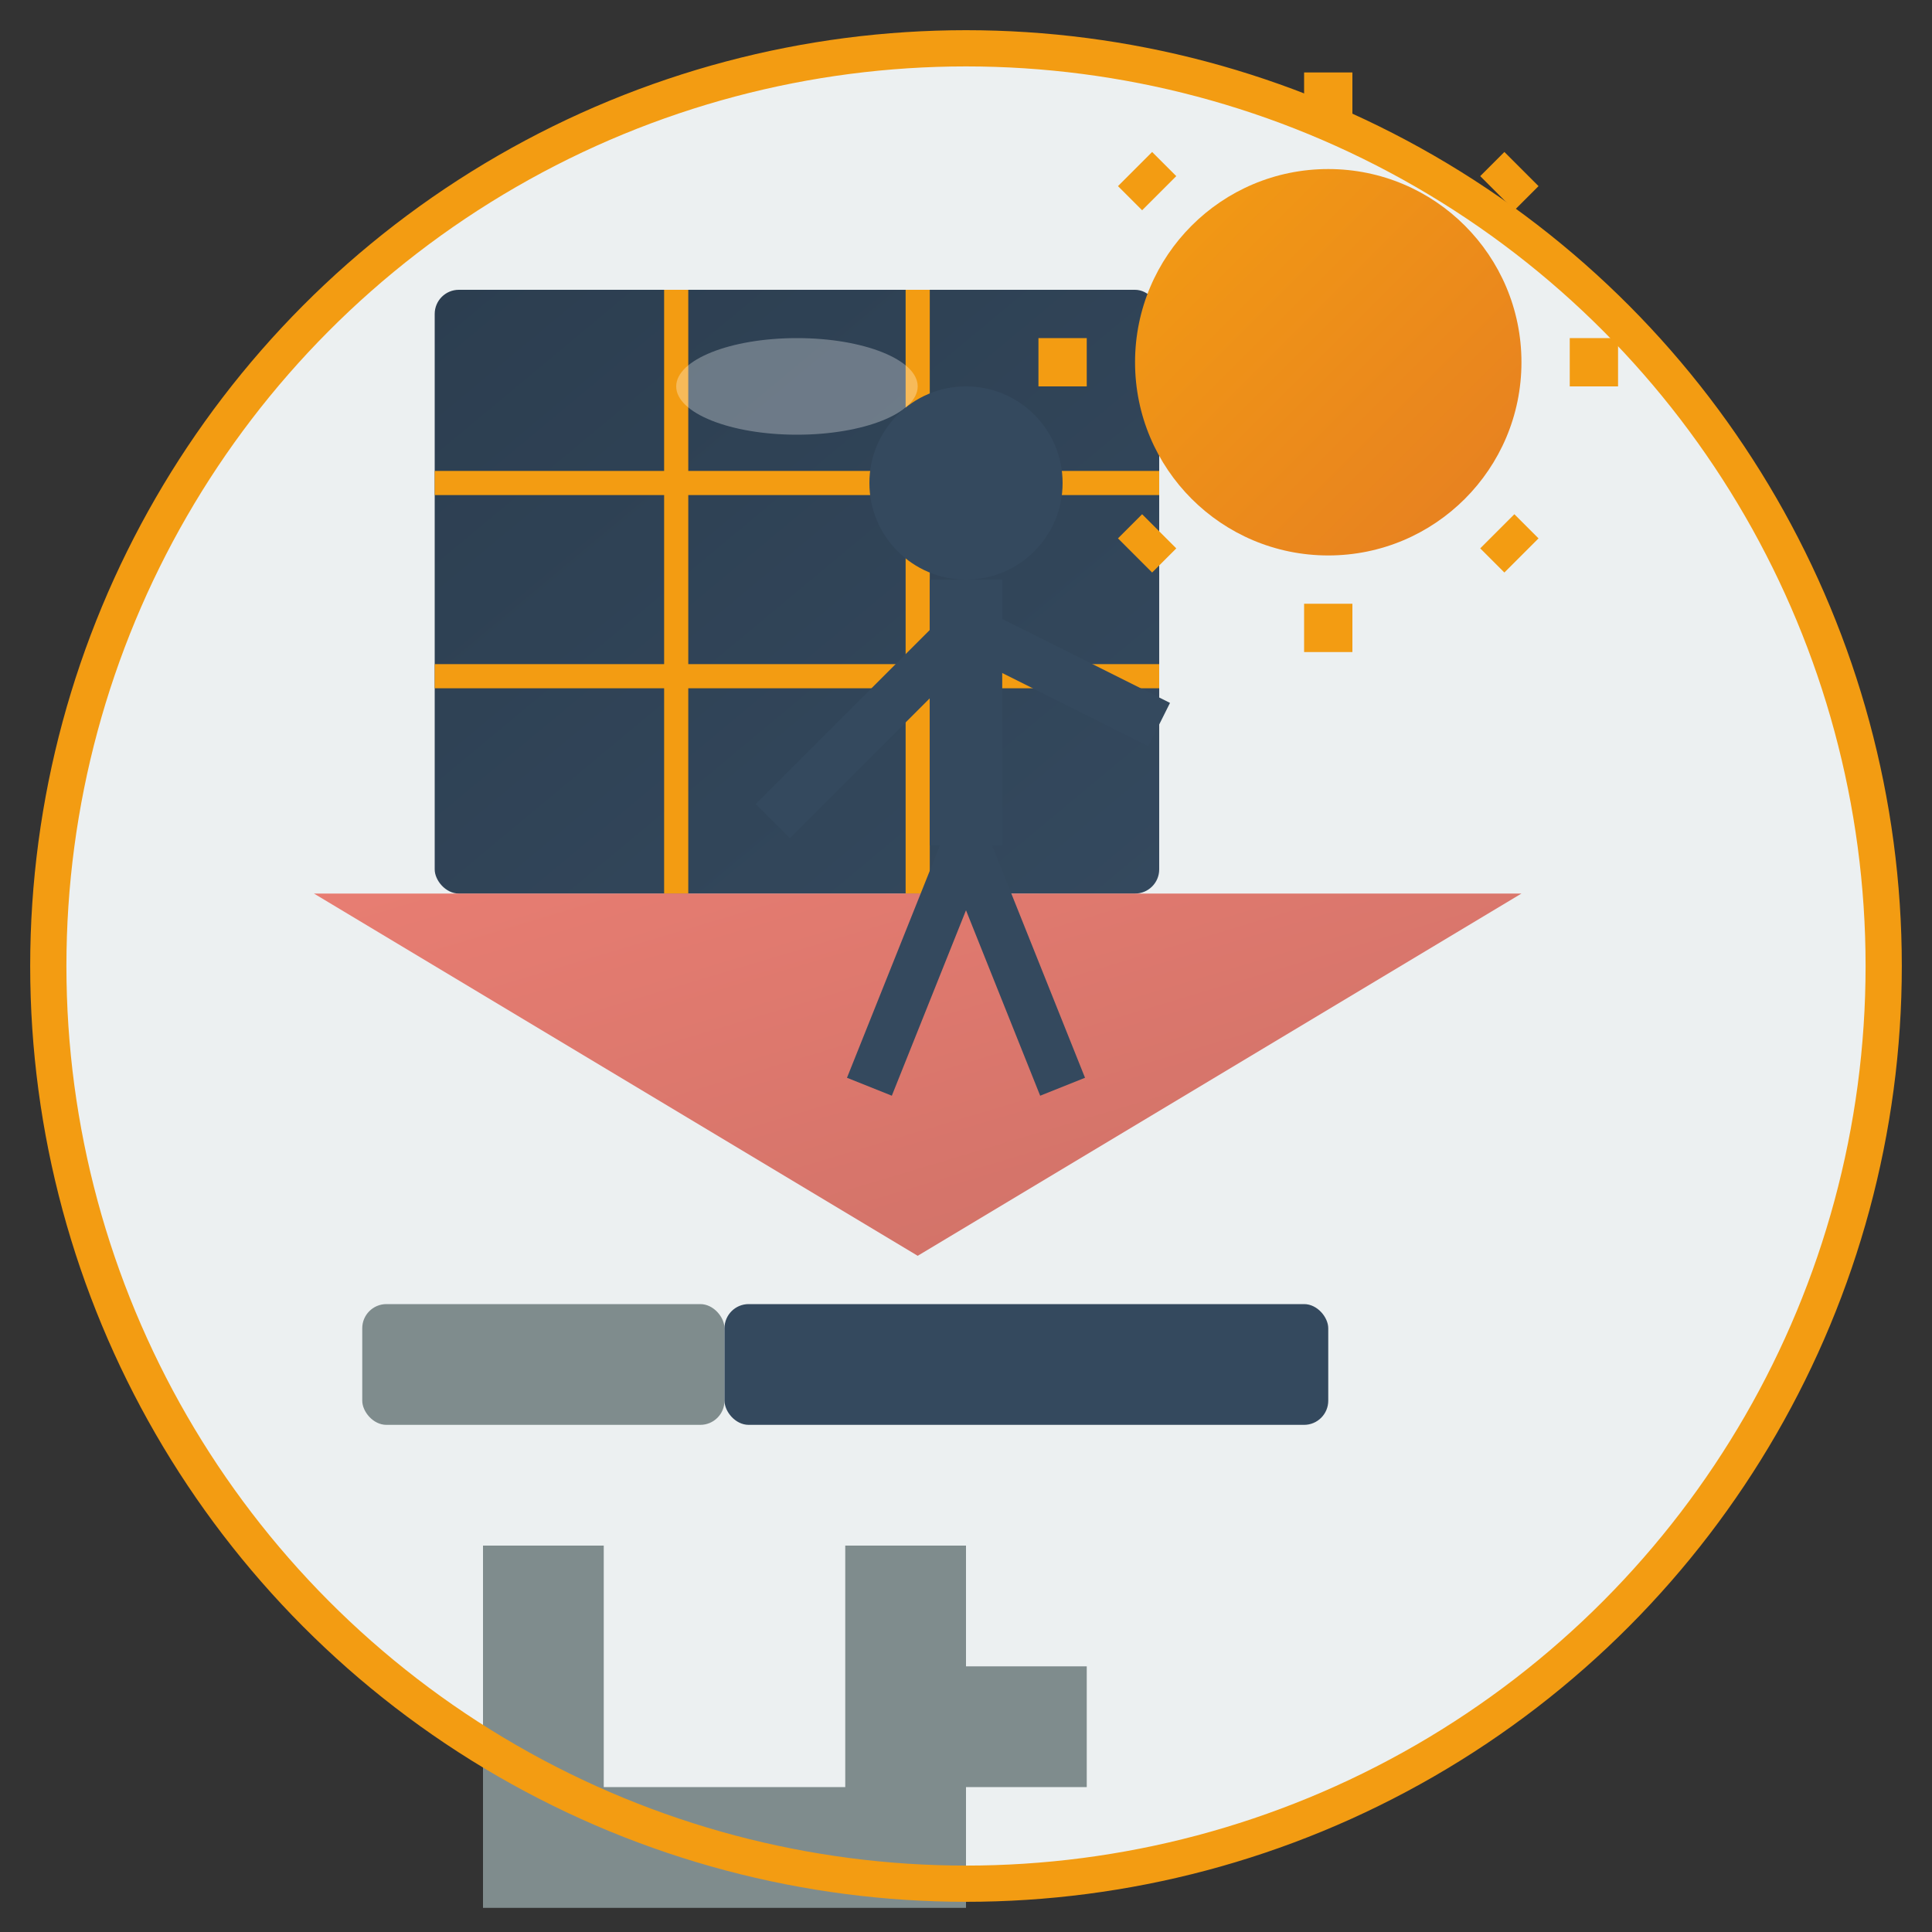
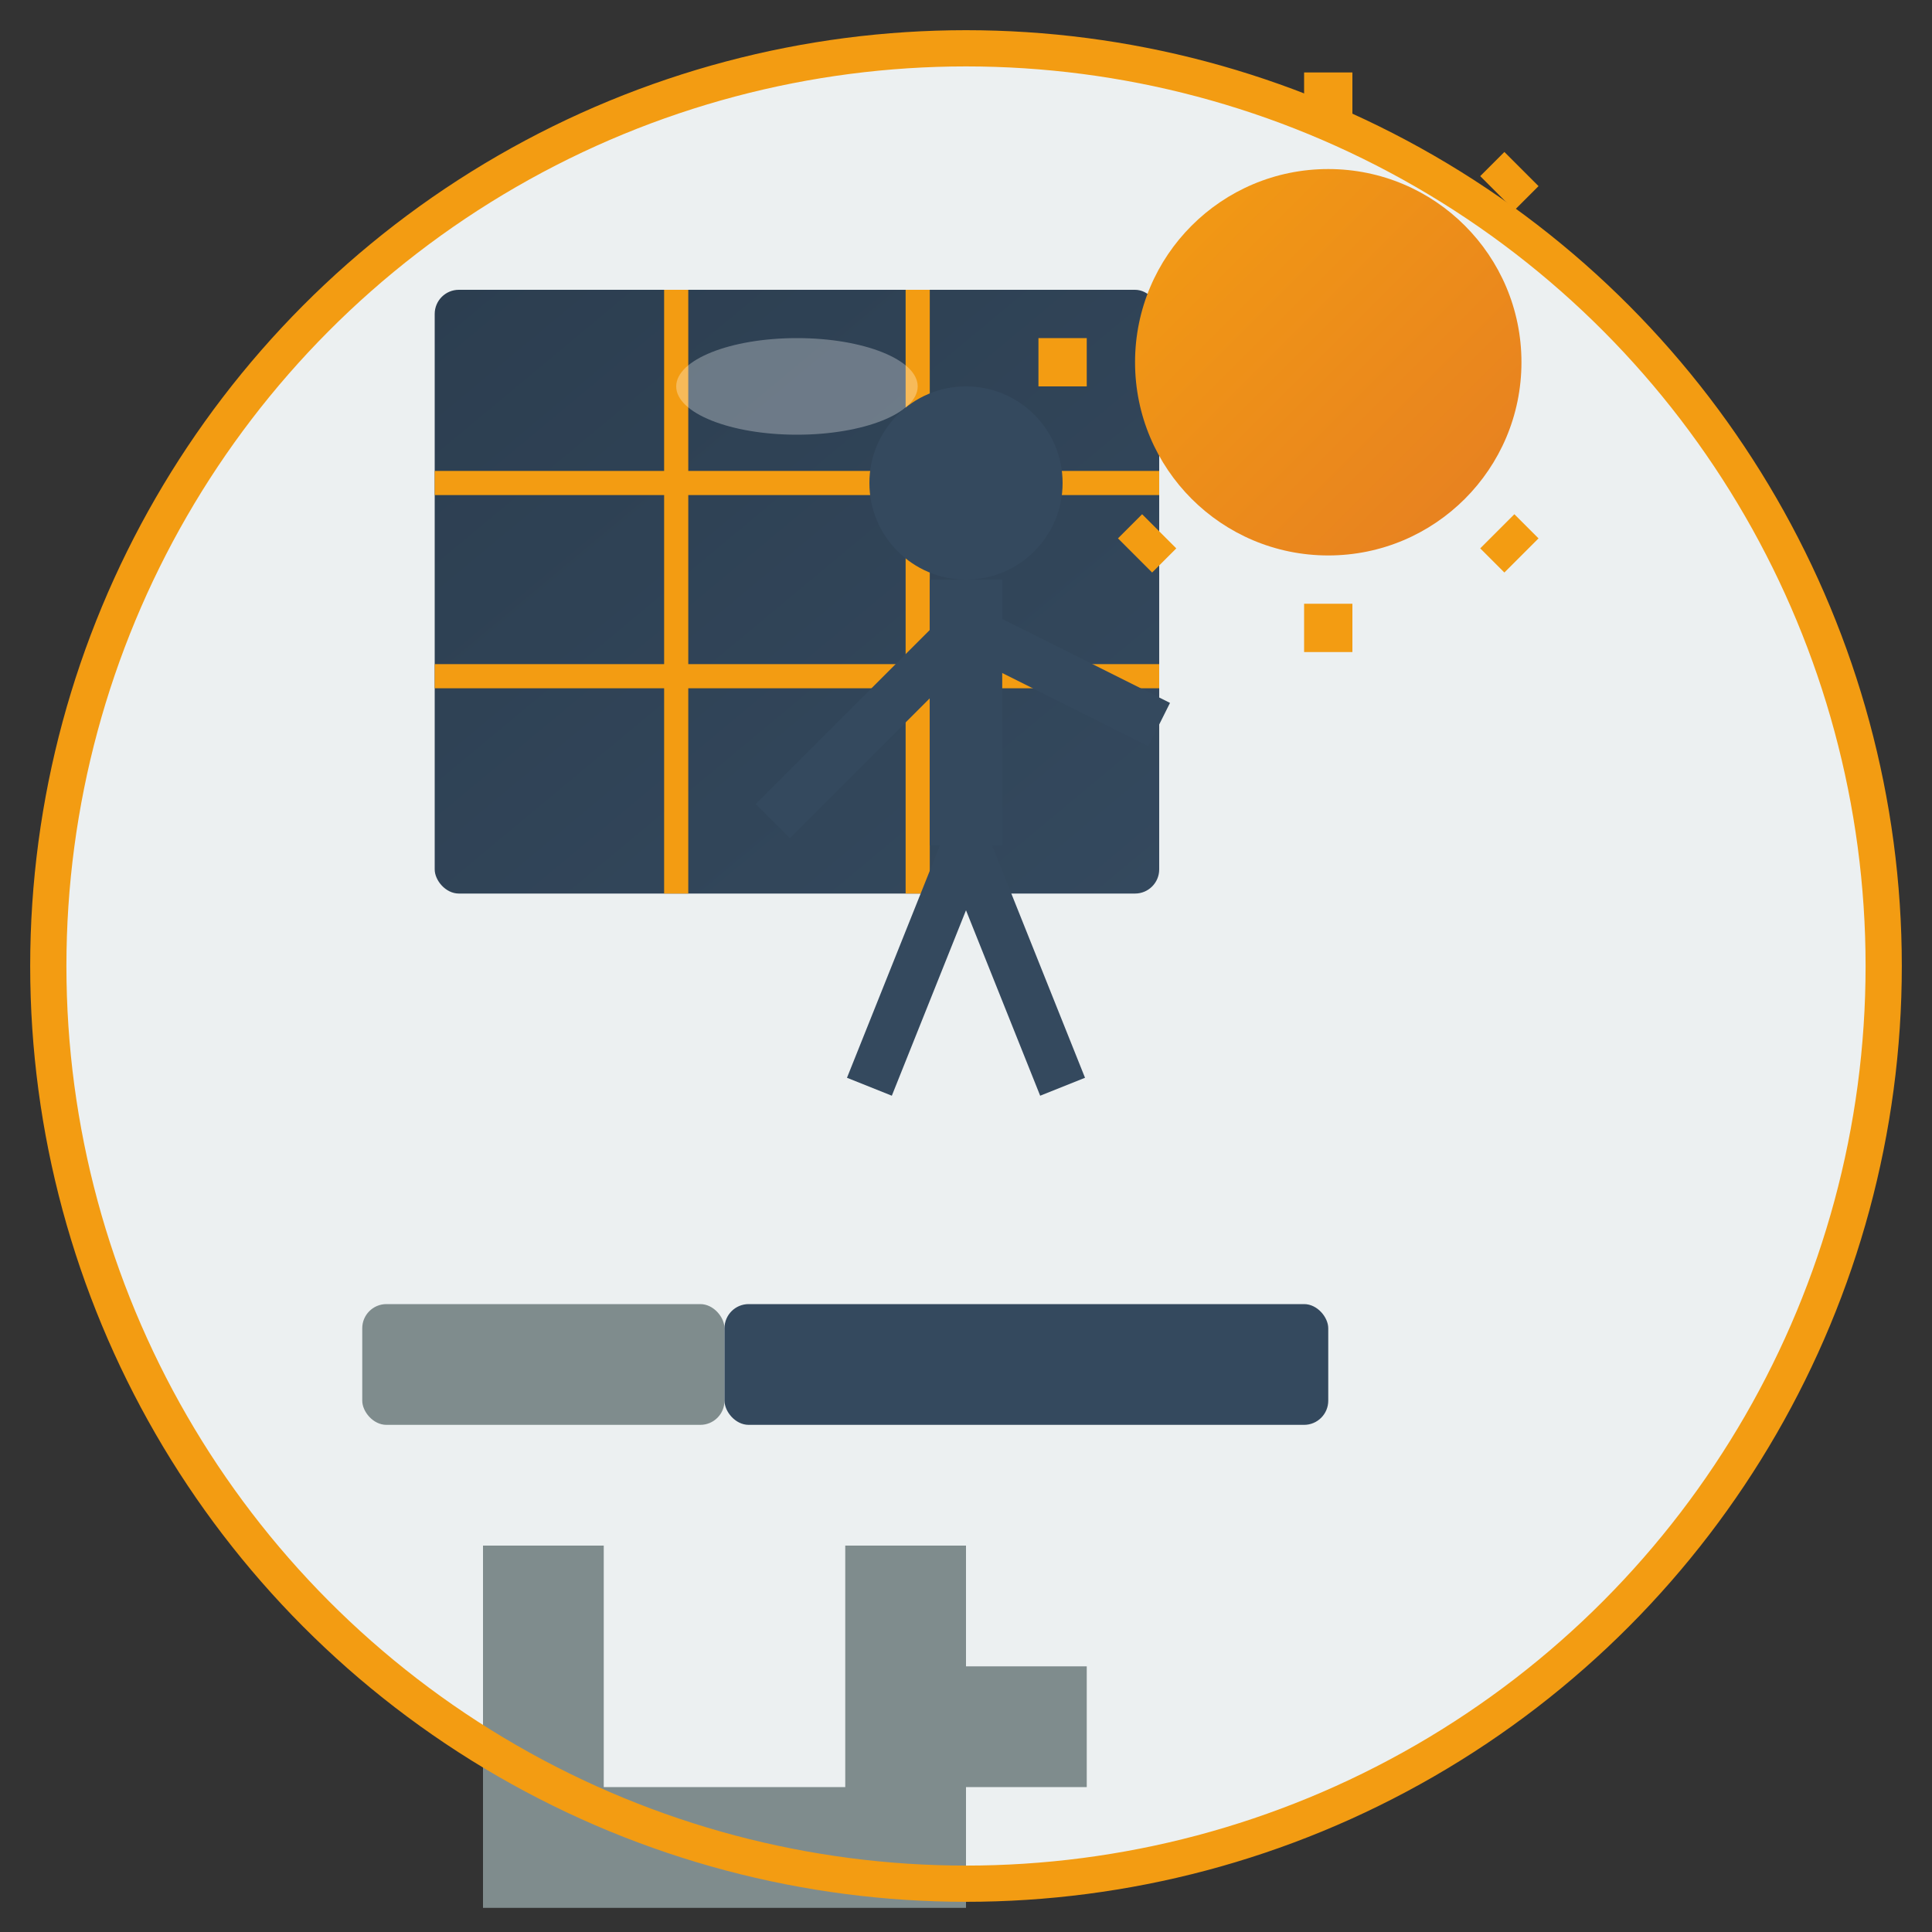
<svg xmlns="http://www.w3.org/2000/svg" width="80" height="80" viewBox="0 0 80 80">
  <rect x="0" y="0" width="80" height="80" fill="#333333" stroke="none" />
  <defs>
    <linearGradient id="panelGradient" x1="0%" y1="0%" x2="100%" y2="100%">
      <stop offset="0%" stop-color="#2c3e50" />
      <stop offset="100%" stop-color="#34495e" />
    </linearGradient>
    <linearGradient id="roofGradient" x1="0%" y1="0%" x2="100%" y2="100%">
      <stop offset="0%" stop-color="#e74c3c" />
      <stop offset="100%" stop-color="#c0392b" />
    </linearGradient>
    <linearGradient id="orangeGradient" x1="0%" y1="0%" x2="100%" y2="100%">
      <stop offset="0%" stop-color="#f39c12" />
      <stop offset="100%" stop-color="#e67e22" />
    </linearGradient>
  </defs>
  <circle cx="40" cy="40" r="38" fill="#ecf0f1" />
  <g transform="translate(18, 12)">
    <rect x="0" y="0" width="30" height="25" fill="url(#panelGradient)" rx="1" />
    <line x1="0" y1="8" x2="30" y2="8" stroke="#f39c12" stroke-width="1" />
    <line x1="0" y1="16" x2="30" y2="16" stroke="#f39c12" stroke-width="1" />
    <line x1="10" y1="0" x2="10" y2="25" stroke="#f39c12" stroke-width="1" />
    <line x1="20" y1="0" x2="20" y2="25" stroke="#f39c12" stroke-width="1" />
-     <path d="M-5 25 L45 25 L20 40 Z" fill="url(#roofGradient)" opacity="0.7" />
+     <path d="M-5 25 L45 25 Z" fill="url(#roofGradient)" opacity="0.7" />
    <ellipse cx="15" cy="4" rx="5" ry="2" fill="white" opacity="0.3" />
  </g>
  <g transform="translate(15, 54)">
    <rect x="0" y="0" width="15" height="5" fill="#7f8c8d" rx="1" />
    <rect x="15" y="0" width="25" height="5" fill="#34495e" rx="1" />
    <path d="M5 10 L10 10 L10 20 L20 20 L20 10 L25 10 L25 15 L30 15 L30 20 L25 20 L25 25 L5 25 L5 10 Z" fill="#7f8c8d" />
  </g>
  <g transform="translate(55, 15)">
    <circle cx="0" cy="0" r="8" fill="url(#orangeGradient)" />
    <line x1="0" y1="-12" x2="0" y2="-10" stroke="#f39c12" stroke-width="2" />
    <line x1="0" y1="10" x2="0" y2="12" stroke="#f39c12" stroke-width="2" />
    <line x1="-12" y1="0" x2="-10" y2="0" stroke="#f39c12" stroke-width="2" />
-     <line x1="10" y1="0" x2="12" y2="0" stroke="#f39c12" stroke-width="2" />
-     <line x1="-8" y1="-8" x2="-7" y2="-7" stroke="#f39c12" stroke-width="2" />
    <line x1="7" y1="7" x2="8" y2="8" stroke="#f39c12" stroke-width="2" />
    <line x1="-8" y1="8" x2="-7" y2="7" stroke="#f39c12" stroke-width="2" />
    <line x1="7" y1="-7" x2="8" y2="-8" stroke="#f39c12" stroke-width="2" />
  </g>
  <g transform="translate(40, 40)">
    <circle cx="0" cy="-20" r="4" fill="#34495e" />
    <line x1="0" y1="-16" x2="0" y2="-5" stroke="#34495e" stroke-width="3" />
    <line x1="0" y1="-14" x2="-8" y2="-6" stroke="#34495e" stroke-width="2" />
    <line x1="0" y1="-14" x2="8" y2="-10" stroke="#34495e" stroke-width="2" />
    <line x1="0" y1="-5" x2="-4" y2="5" stroke="#34495e" stroke-width="2" />
    <line x1="0" y1="-5" x2="4" y2="5" stroke="#34495e" stroke-width="2" />
  </g>
  <circle cx="40" cy="40" r="38" fill="none" stroke="#f39c12" stroke-width="1.5" />
</svg>